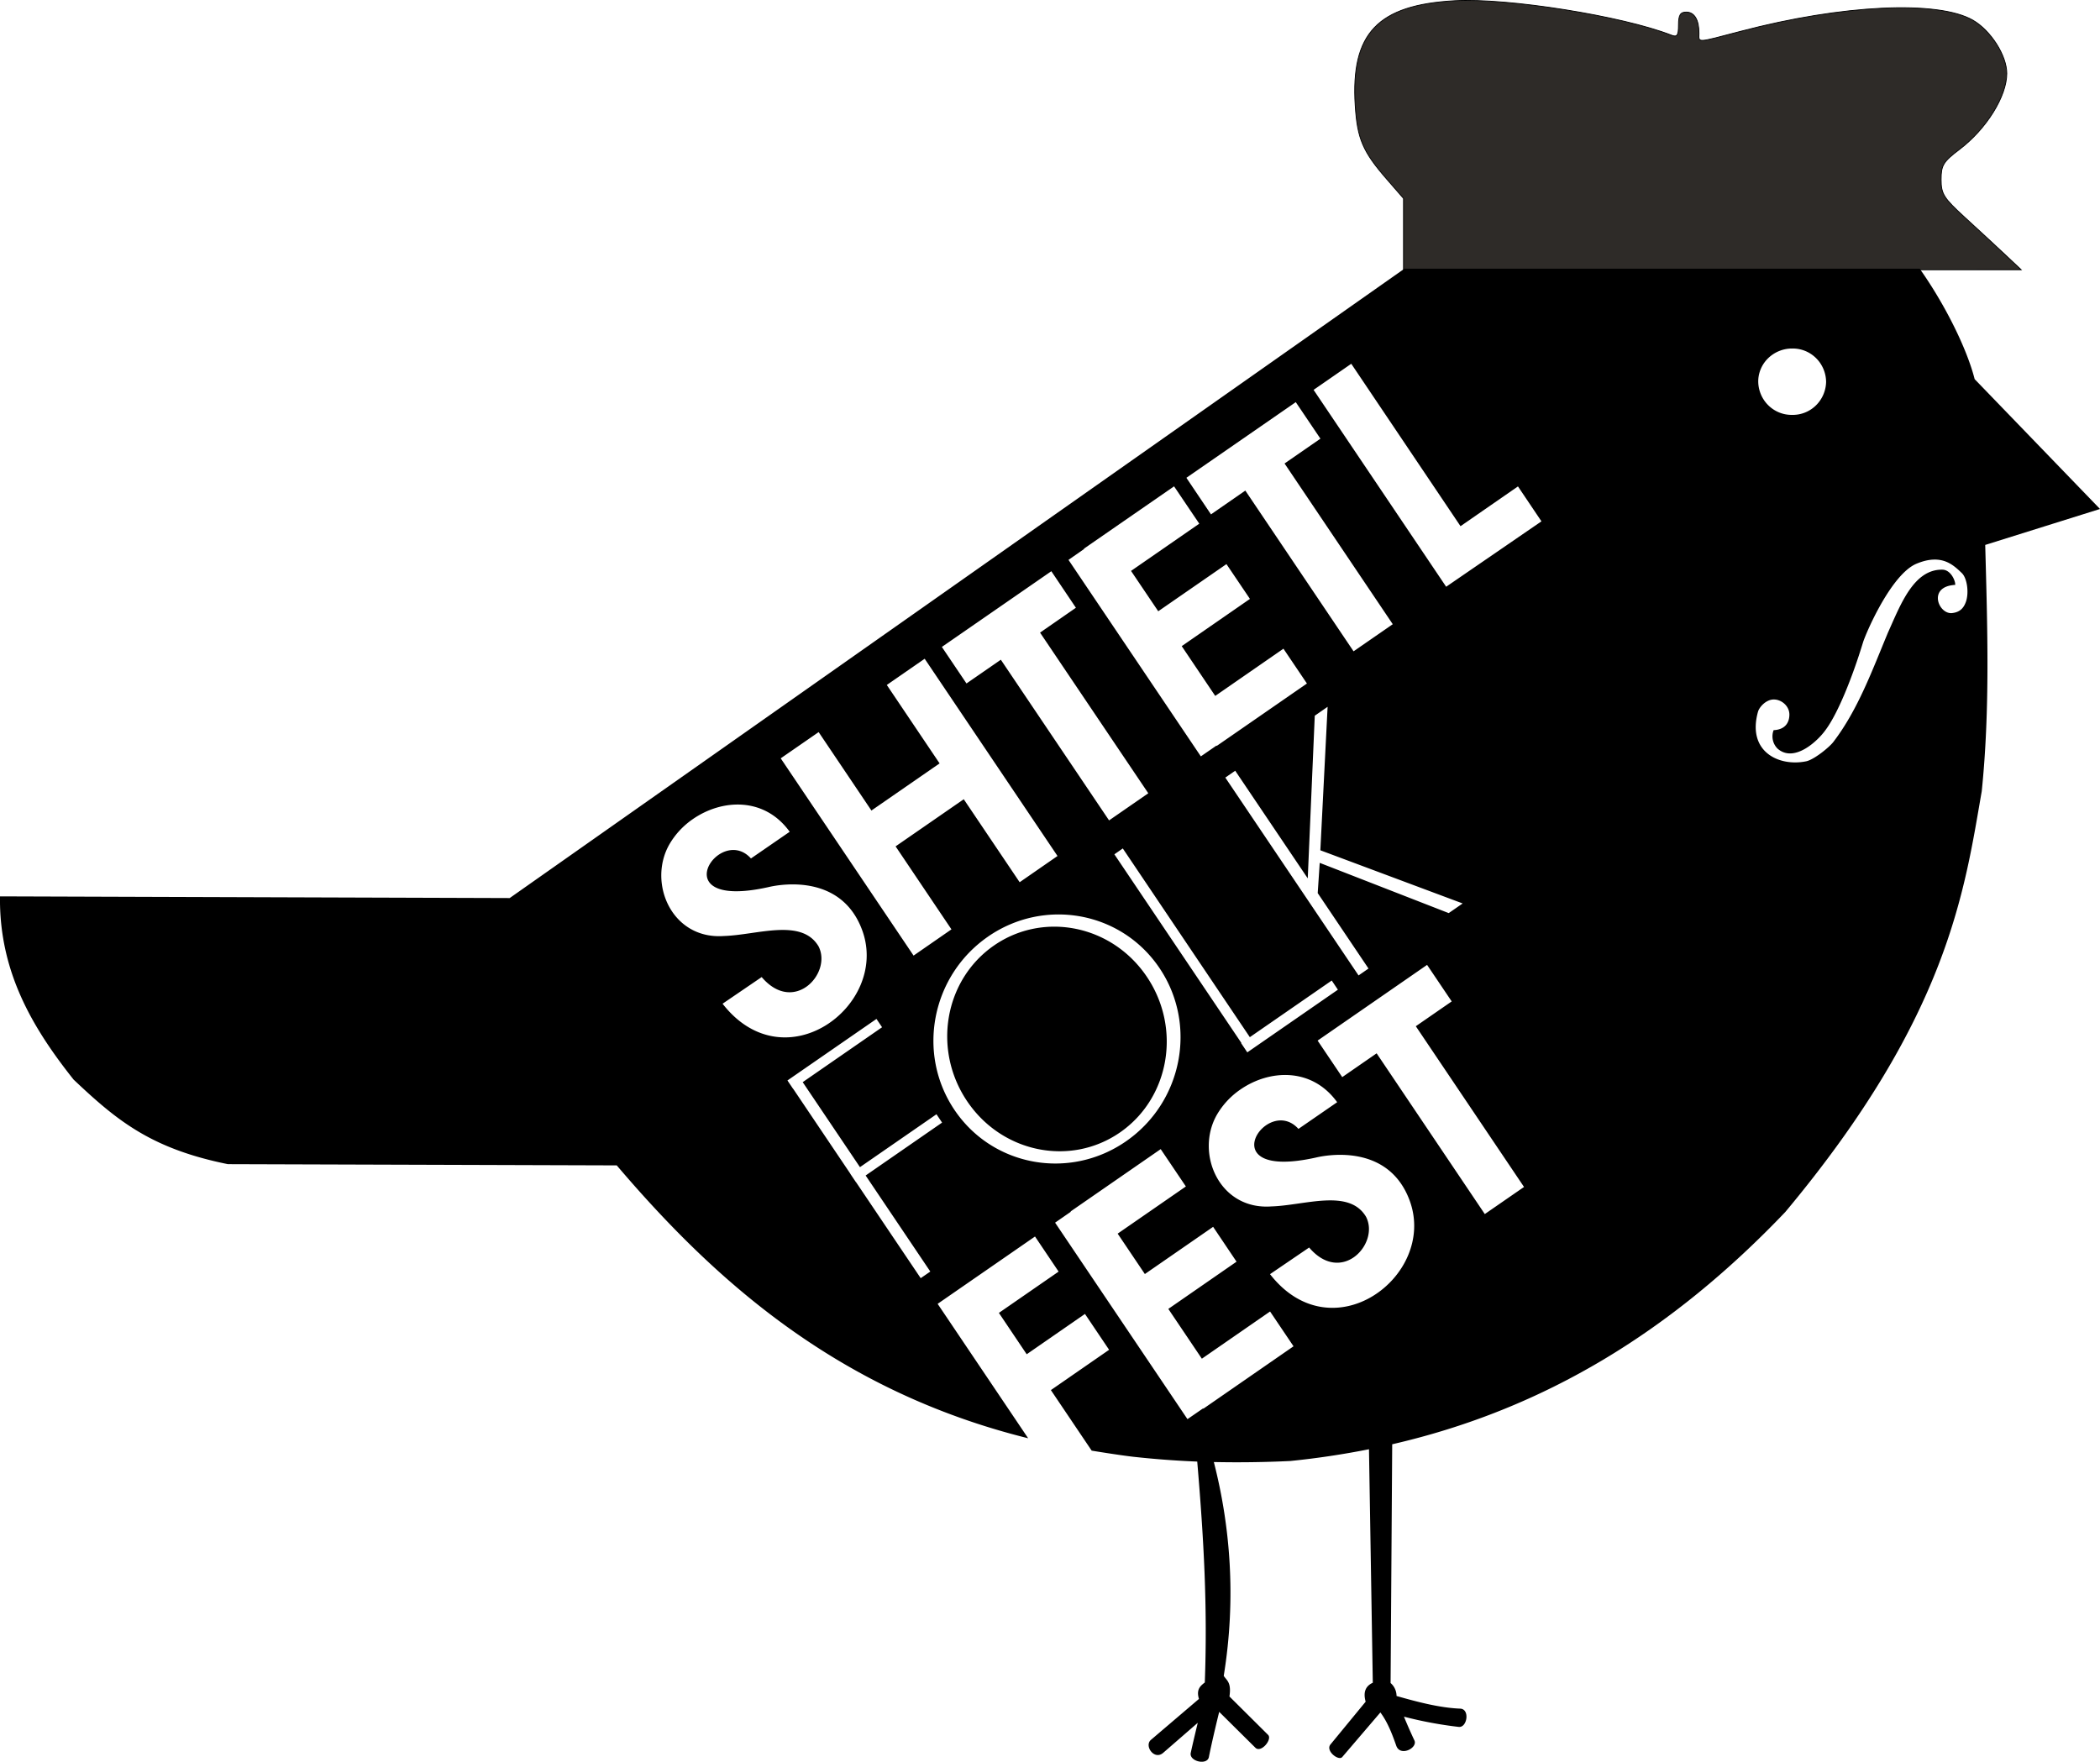
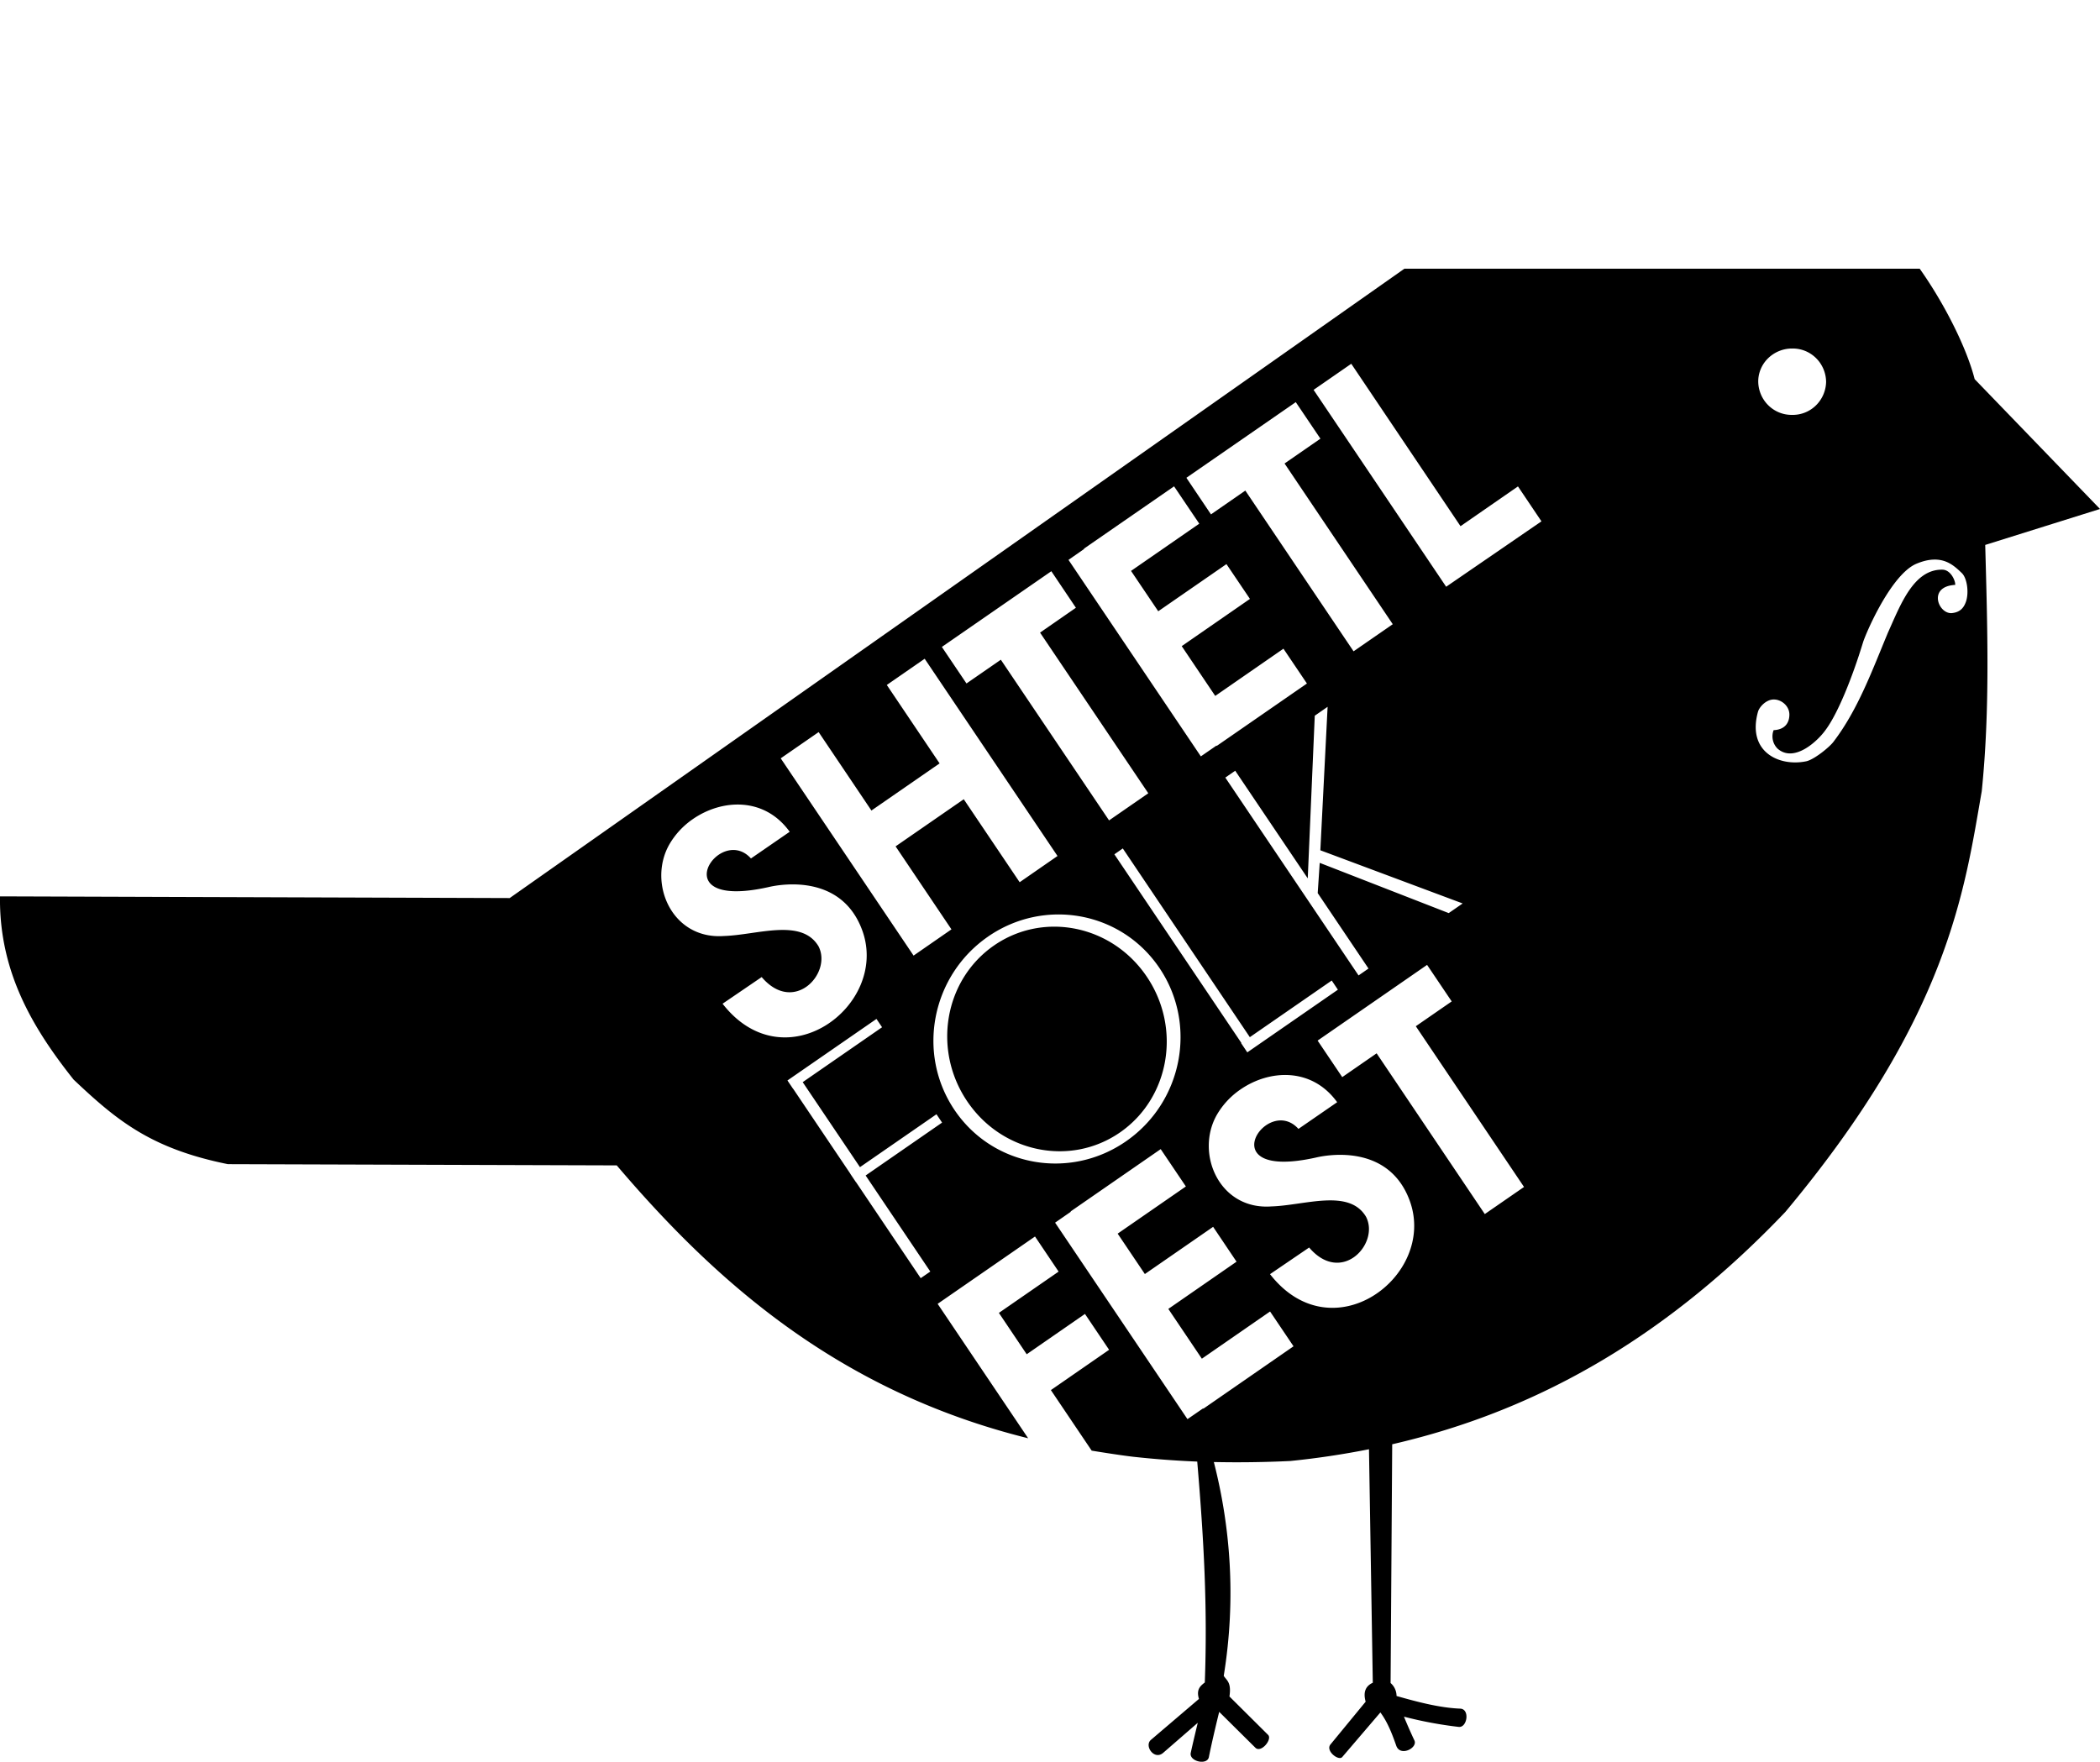
<svg xmlns="http://www.w3.org/2000/svg" xml:space="preserve" width="87" height="73">
-   <path d="M58.146 9.703V8.222l-.696-.801c-.99-1.137-1.218-1.671-1.305-3.044-.19-2.995.928-4.172 4.125-4.347 2.203-.12 6.938.633 8.97 1.426.243.095.298.018.298-.42 0-.41.074-.535.321-.535.337 0 .527.317.527.875 0 .406-.145.413 1.742-.082 4.18-1.1 8.164-1.29 9.607-.457.741.427 1.403 1.466 1.403 2.207 0 .945-.842 2.299-1.958 3.146-.674.512-.763.656-.763 1.249 0 .597.107.766.976 1.562.536.49 1.283 1.18 1.658 1.533l.683.643-12.795.003-12.793.004z" style="display:inline;opacity:1;fill:#2e2b28;fill-opacity:1;fill-rule:evenodd;stroke:#000;stroke-width:.034;stroke-linecap:square;stroke-dasharray:none;paint-order:stroke fill markers" />
  <path d="M0 37.142c-.04 3.11 1.34 5.44 3.049 7.592 1.786 1.687 3.195 2.859 6.392 3.504l16.11.051c4.05 4.757 9.135 9.345 17.044 11.307l-3.75-5.57 4.034-2.79.978 1.454-2.474 1.711 1.152 1.714 2.414-1.671 1 1.486-2.412 1.67 1.69 2.509s1.16.191 1.743.256c.872.095 1.723.16 2.63.197.273 3.223.429 6.003.314 9.152-.181.143-.363.285-.243.683l-1.99 1.697c-.287.247.138.858.509.536l1.432-1.244s-.204.842-.291 1.247c-.073.35.681.53.752.172.144-.728.427-1.872.427-1.872l1.498 1.485c.236.234.714-.348.527-.532l-1.6-1.59c.086-.588-.11-.658-.237-.855.527-3.242.26-6.245-.41-8.86 1.019.021 2.073.01 3.167-.043a34.38 34.38 0 0 0 3.26-.487l.158 9.675c-.283.13-.412.369-.296.785l-1.457 1.772c-.218.266.338.697.487.522l1.58-1.848c.314.418.51.958.659 1.382.167.466.9.086.75-.225a20.538 20.817 0 0 1-.432-.982 16.848 17.077 0 0 0 2.266.424c.357.042.475-.743.062-.757-.836-.032-1.763-.275-2.635-.524a.696.706 0 0 0-.247-.537l.067-9.893c6.312-1.452 11.579-4.688 16.284-9.623 6.769-8.106 7.423-13.334 8.14-17.437.348-3.4.235-6.803.144-10.205L87 21.09l-5.193-5.38c-.321-1.263-1.223-3.086-2.277-4.577H58.184L21.116 37.212Zm28.704-3.202c1.209-.836 2.963-.926 4.012.525l-1.605 1.106c-1.316-1.461-3.699 2.174.73 1.186.57-.136 3.061-.53 3.895 1.833 1.08 3.088-3.226 6.31-5.801 3l1.62-1.104c1.339 1.571 2.93-.162 2.355-1.275-.702-1.18-2.538-.47-3.917-.427-2.163.158-3.168-2.196-2.266-3.79a3.26 3.26 0 0 1 .977-1.054zm3.64-2.518 1.571-1.087 2.187 3.25 2.824-1.953-2.187-3.25 1.569-1.086 5.503 8.173-1.568 1.087-2.316-3.439-2.824 1.953 2.314 3.439-1.569 1.087zm6.676-4.616 4.535-3.137 1.018 1.514-1.485 1.03 4.484 6.657-1.625 1.124-4.484-6.658-1.423.984Zm10.13-7.008 4.532-3.135 1.021 1.514-1.486 1.028 4.483 6.66-1.624 1.123-4.484-6.66-1.423.986zm-4.245 2.937 3.735-2.583 1.044 1.547-2.827 1.957 1.127 1.672 2.826-1.954.973 1.442-2.826 1.957 1.388 2.063 2.826-1.957.973 1.443-3.737 2.586-.01-.014-.648.447-5.483-8.142.648-.452zm11.076-7.662 4.526 6.73 2.38-1.648.973 1.447-3.948 2.71-5.492-8.158zm17.275-.234a1.434 1.453 0 0 1 .996-.398 1.381 1.4 0 0 1 1.401 1.382 1.381 1.4 0 0 1-1.412 1.368 1.381 1.4 0 0 1-1.4-1.381c0-.365.15-.715.415-.971zm-32.324 23.97c2.345-1.62 5.525-1.039 7.105 1.305 1.577 2.343.954 5.557-1.392 7.18-2.345 1.621-5.525 1.038-7.103-1.304-1.578-2.343-.954-5.558 1.39-7.18zm5.235-3.41.349-.243 5.263 7.82 3.393-2.347.255.38-3.753 2.597-.255-.381.011-.007zm8.302-5.743.532-.369-.301 5.945 5.896 2.203-.578.4-5.344-2.082-.083 1.253 2.104 3.126-.412.286-5.52-8.198.41-.284 3.005 4.46zM32.623 44.77l3.688-2.55.232.345-3.288 2.275 2.372 3.522 3.17-2.192.232.346-3.167 2.192 2.679 3.98-.398.274-2.68-3.98-.003.002-.233-.346h.004l-2.372-3.524-.003.002zm8.558-5.593c-2.057 1.424-2.557 4.31-1.116 6.45 1.44 2.14 4.275 2.72 6.333 1.298 2.057-1.424 2.557-4.31 1.115-6.451-1.439-2.14-4.274-2.72-6.332-1.297zm37.98-15.688a1.405 1.424 0 0 1 .197-.114c.3-.13.552-.185.772-.188.558-.011.885.31 1.149.562.218.215.3.816.163 1.197-.067.175-.189.43-.6.46-.554.015-.977-1.108.157-1.17.027-.12-.157-.618-.52-.631-1.201-.028-1.745 1.459-2.265 2.61-.654 1.57-1.241 3.187-2.244 4.506-.146.21-.78.732-1.123.82-1.122.243-2.489-.376-2.012-2.063.072-.212.35-.496.652-.494.334 0 .647.286.645.626 0 .284-.134.62-.654.645a.702.711 0 0 0 .167.768c.69.599 1.667-.324 1.988-.779.508-.682 1.106-2.172 1.547-3.618.104-.344 1.009-2.468 1.981-3.137zM51.387 45.146c1.206-.836 2.962-.926 4.01.525l-1.604 1.106c-1.316-1.461-3.699 2.173.73 1.186.57-.136 3.061-.53 3.895 1.833 1.08 3.088-3.226 6.31-5.803 3l1.621-1.104c1.34 1.573 2.934-.162 2.356-1.275-.702-1.18-2.537-.47-3.917-.428-2.163.159-3.168-2.195-2.266-3.789a3.24 3.24 0 0 1 .978-1.054zm-7.034 5.052 3.733-2.583 1.043 1.547-2.826 1.955 1.127 1.674 2.828-1.956.97 1.444-2.826 1.957 1.389 2.063 2.826-1.956.972 1.442-3.736 2.586-.01-.014-.648.447-5.484-8.142.65-.451zm10.234-7.08 4.535-3.137 1.02 1.514-1.487 1.028 4.483 6.66-1.625 1.123-4.481-6.66-1.425.986z" style="display:inline;fill:#000;fill-opacity:1;fill-rule:evenodd;stroke:none;stroke-width:.097;stroke-linecap:square;stroke-dasharray:none;paint-order:stroke fill markers" />
</svg>